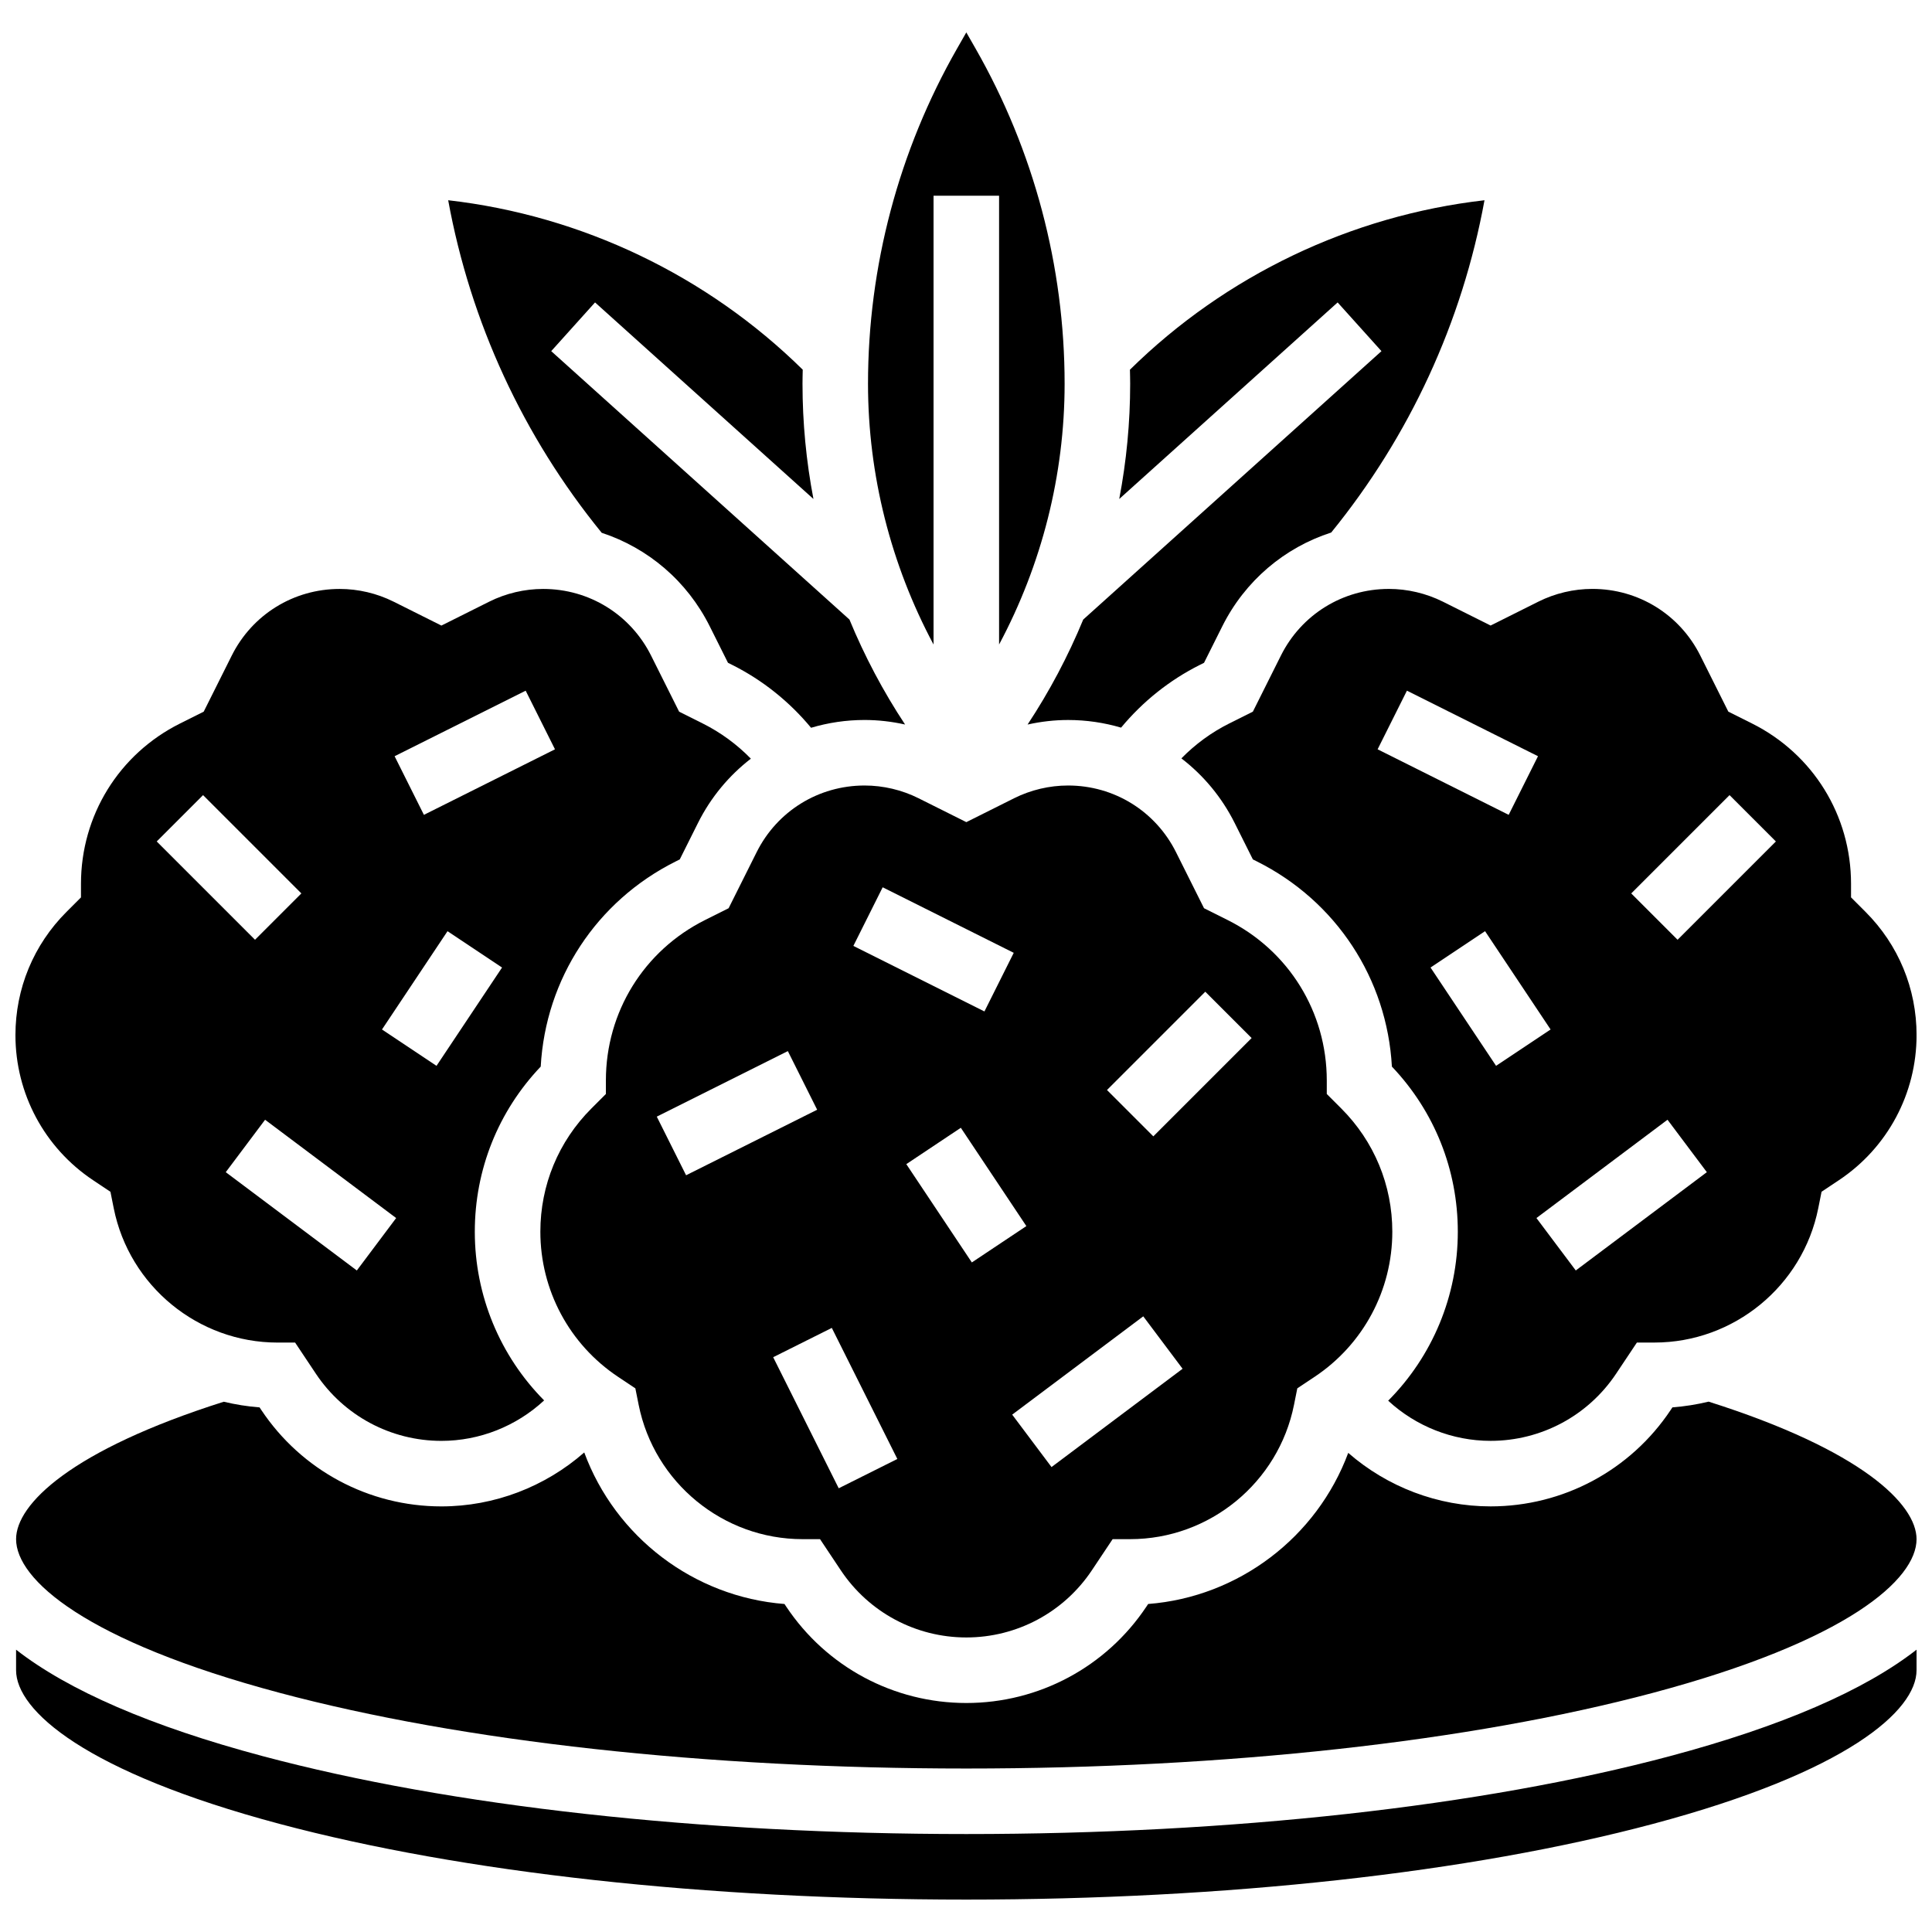
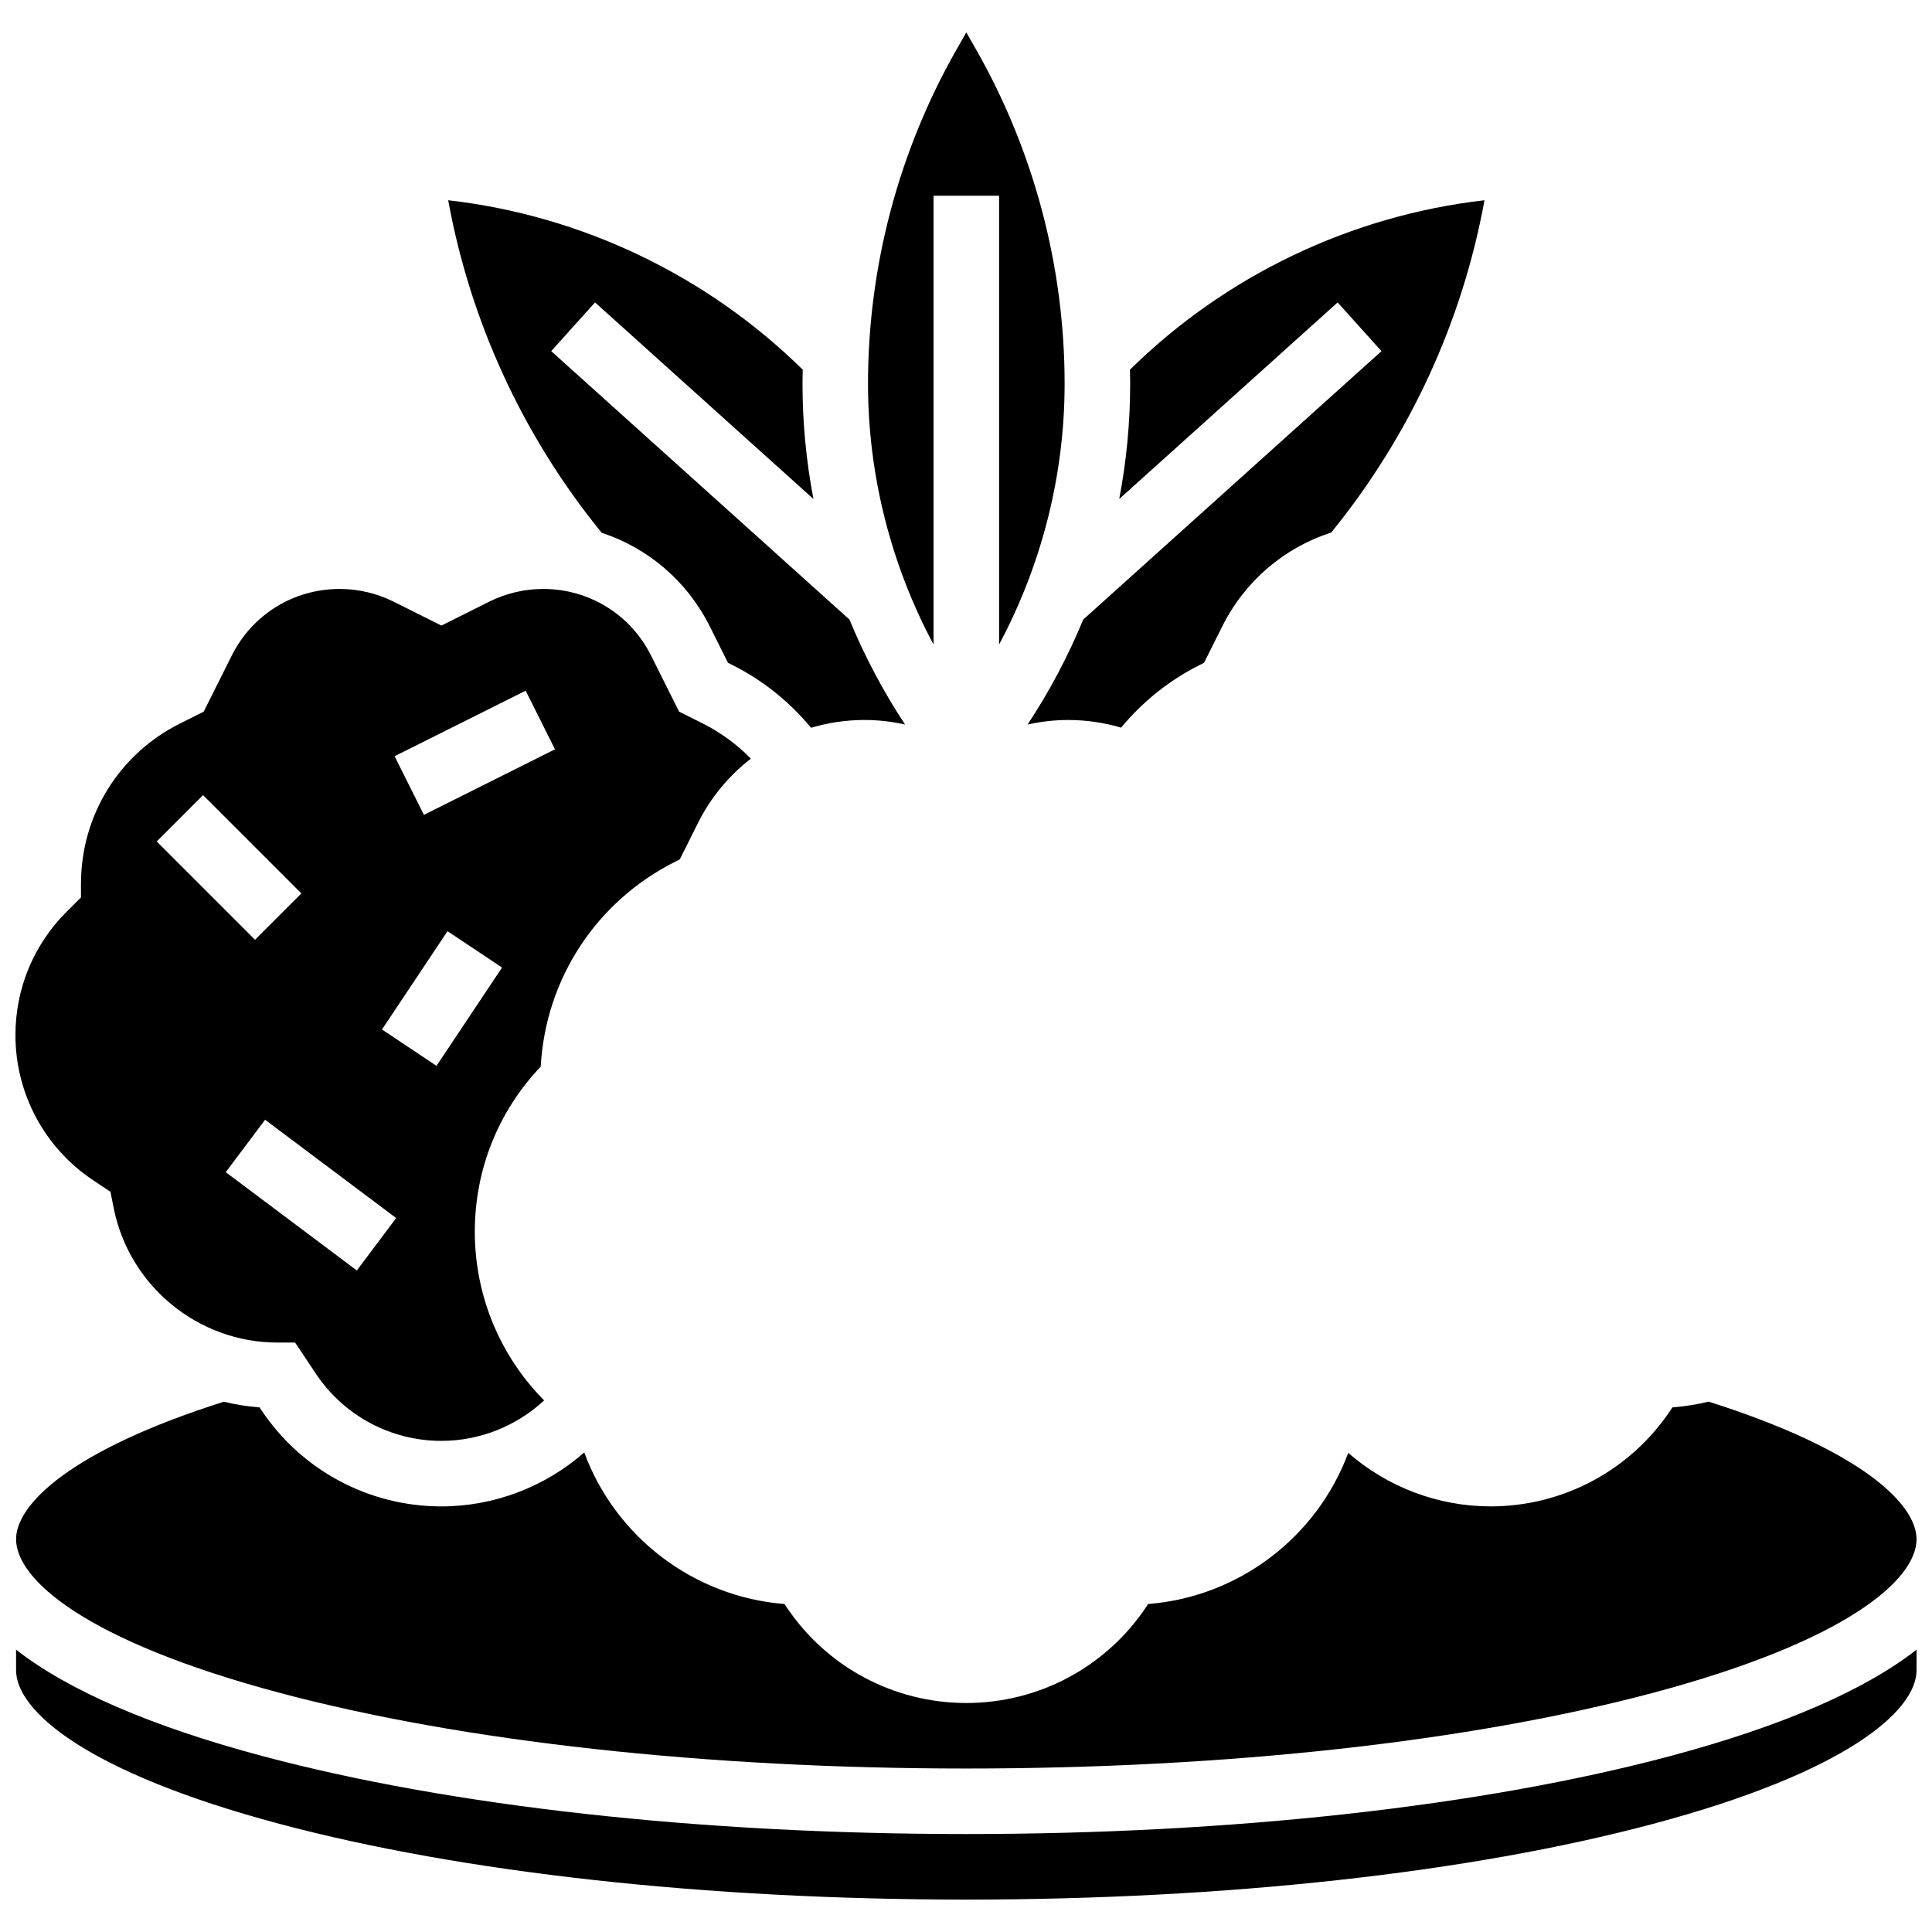
<svg xmlns="http://www.w3.org/2000/svg" width="800px" height="800px" version="1.1" viewBox="144 144 512 512">
  <defs>
    <clipPath id="d">
      <path d="m457 300h194.9v226h-194.9z" />
    </clipPath>
    <clipPath id="c">
      <path d="m148.09 515h503.81v98h-503.81z" />
    </clipPath>
    <clipPath id="b">
      <path d="m148.09 581h503.81v67h-503.81z" />
    </clipPath>
    <clipPath id="a">
      <path d="m148.09 300h194.91v226h-194.91z" />
    </clipPath>
  </defs>
  <path d="m416.32 336.01c3.523-0.785 7.129-1.203 10.734-1.203 4.848 0 9.562 0.707 14.043 2.023 5.731-6.91 12.84-12.605 20.906-16.641l1.078-0.539 4.832-9.664c6.047-12.094 16.492-20.867 28.871-24.863 20.793-25.562 34.715-55.754 40.621-88.055-35.398 4.051-68.605 19.945-93.961 44.906 0.023 1.242 0.062 2.488 0.062 3.734 0 10.277-0.984 20.5-2.898 30.527l57.875-52.086 11.617 12.91-79.035 71.129c-4.008 9.703-8.938 19.027-14.746 27.82z" />
  <path d="m332.09 309.98 4.832 9.664 1.078 0.539c8.082 4.043 15.203 9.758 20.941 16.684 4.523-1.344 9.281-2.066 14.18-2.066 3.606 0 7.211 0.418 10.734 1.203-5.809-8.793-10.738-18.117-14.742-27.82l-79.035-71.129 11.617-12.91 57.875 52.086c-1.914-10.023-2.898-20.25-2.898-30.527 0-1.246 0.035-2.488 0.062-3.734-25.355-24.961-58.562-40.855-93.961-44.906 5.91 32.332 19.855 62.551 40.68 88.129 12.273 4.031 22.629 12.77 28.637 24.789z" />
  <path d="m391.4 195.87h17.367v118.93c11.305-21.145 17.367-44.949 17.367-69.094 0-31.094-8.156-61.805-23.582-88.805l-2.469-4.316-2.469 4.32c-15.426 27-23.582 57.707-23.582 88.805 0 24.145 6.059 47.949 17.367 69.094z" />
  <g clip-path="url(#d)">
-     <path d="m512.05 300.07c-12.191 0-23.156 6.773-28.605 17.68l-7.422 14.844-6.258 3.129c-4.727 2.363-9.008 5.504-12.684 9.254 5.812 4.465 10.676 10.246 14.109 17.109l4.832 9.664 1.078 0.539c21.023 10.512 34.48 31.117 35.766 54.367 11.277 11.863 17.469 27.34 17.469 43.766 0 16.988-6.734 32.996-18.453 44.777 7.32 6.754 17.012 10.641 27.137 10.641 13.402 0 25.844-6.656 33.277-17.809l5.496-8.242h4.648c21.031 0 39.293-14.969 43.418-35.594l0.875-4.371 4.609-3.07c12.879-8.586 20.57-22.953 20.57-38.438 0-12.34-4.805-23.938-13.531-32.664l-3.836-3.836v-3.598c0-18.113-10.062-34.398-26.266-42.5l-6.254-3.129-7.422-14.844c-5.453-10.906-16.414-17.68-28.605-17.68-4.941 0-9.887 1.168-14.305 3.375l-12.664 6.332-12.664-6.332c-4.43-2.203-9.375-3.371-14.316-3.371zm90.297 54.645 12.281 12.281-26.051 26.051-12.281-12.281zm-16.438 86.027 10.422 13.895-34.734 26.051-10.422-13.895zm-30.984-23.918-14.449 9.633-17.367-26.051 14.449-9.633zm-3.34-72.418-7.766 15.535-34.734-17.367 7.766-15.535z" />
-   </g>
-   <path d="m469.34 387.82-6.258-3.129-7.422-14.844c-5.453-10.906-16.414-17.68-28.605-17.68-4.941 0-9.887 1.168-14.305 3.375l-12.664 6.332-12.664-6.332c-4.418-2.207-9.363-3.375-14.305-3.375-12.191 0-23.156 6.773-28.605 17.68l-7.422 14.844-6.258 3.129c-16.203 8.102-26.266 24.387-26.266 42.5v3.598l-3.836 3.836c-8.727 8.727-13.531 20.324-13.531 32.664 0 15.48 7.688 29.848 20.57 38.438l4.606 3.07 0.875 4.371c4.125 20.625 22.387 35.594 43.418 35.594h4.648l5.496 8.242c7.434 11.152 19.875 17.809 33.273 17.809 13.402 0 25.84-6.66 33.277-17.809l5.496-8.242h4.648c21.031 0 39.293-14.969 43.418-35.594l0.875-4.371 4.609-3.07c12.879-8.586 20.57-22.953 20.57-38.438 0-12.34-4.805-23.938-13.531-32.664l-3.836-3.836v-3.598c-0.008-18.109-10.074-34.398-26.273-42.5zm-91.422-8.68 34.734 17.367-7.766 15.535-34.734-17.367zm-52.098 76.316-7.766-15.535 34.734-17.367 7.766 15.535zm40.449 82.953-17.367-34.734 15.535-7.766 17.367 34.734zm17.91-85.902 14.449-9.633 17.367 26.051-14.449 9.633zm38.484 80.281-10.422-13.895 34.734-26.051 10.422 13.895zm26.98-87.641-12.281-12.281 26.051-26.051 12.281 12.281z" />
+     </g>
  <g clip-path="url(#c)">
    <path d="m596.8 515.45c-3.121 0.754-6.324 1.266-9.594 1.52l-0.461 0.695c-10.664 15.992-28.504 25.543-47.727 25.543-13.973 0-27.375-5.16-37.723-14.18-8.293 22.328-29.012 38.18-53.023 40.047l-0.461 0.695c-10.664 15.992-28.504 25.543-47.727 25.543-19.223 0-37.062-9.547-47.727-25.543l-0.461-0.695c-24.051-1.871-44.801-17.777-53.066-40.16-10.363 9.09-23.812 14.297-37.852 14.297-19.223 0-37.062-9.547-47.727-25.543l-0.461-0.695c-3.231-0.25-6.402-0.762-9.492-1.5-40.508 12.84-55.035 27.176-55.035 36.418 0 10.684 18.352 26.996 69.852 40.73 48.492 12.934 113.12 20.055 181.97 20.055 68.852 0 133.47-7.121 181.97-20.055 51.504-13.734 69.852-30.047 69.852-40.73-0.004-9.254-14.551-23.598-55.105-36.441z" />
  </g>
  <g clip-path="url(#b)">
    <path d="m400.08 630.04c-70.316 0-136.53-7.328-186.44-20.641-29.598-7.891-51.543-17.418-65.379-28.215v5.441c0 10.684 18.352 26.996 69.852 40.73 48.492 12.934 113.12 20.055 181.97 20.055 68.852 0 133.47-7.121 181.97-20.055 51.504-13.734 69.852-30.047 69.852-40.73v-5.441c-13.832 10.801-35.781 20.324-65.379 28.219-49.91 13.309-116.12 20.637-186.44 20.637z" />
  </g>
  <g clip-path="url(#a)">
    <path d="m168.66 456.76 4.606 3.07 0.875 4.371c4.125 20.625 22.387 35.594 43.418 35.594h4.648l5.496 8.242c7.434 11.152 19.875 17.809 33.273 17.809 10.168 0 19.891-3.918 27.223-10.723-11.668-11.773-18.371-27.75-18.371-44.699 0-16.43 6.191-31.906 17.469-43.766 1.285-23.25 14.742-43.852 35.766-54.363l1.078-0.539 4.832-9.664c3.414-6.828 8.242-12.578 14.012-17.035-3.691-3.785-8-6.949-12.758-9.328l-6.254-3.129-7.422-14.844c-5.453-10.906-16.414-17.68-28.605-17.68-4.941 0-9.887 1.168-14.305 3.375l-12.664 6.332-12.664-6.332c-4.418-2.207-9.363-3.375-14.305-3.375-12.191 0-23.156 6.773-28.605 17.68l-7.422 14.844-6.258 3.129c-16.203 8.098-26.266 24.383-26.266 42.496v3.598l-3.836 3.836c-8.727 8.727-13.531 20.324-13.531 32.664 0 15.48 7.688 29.852 20.57 38.438zm114.65-129.72 7.766 15.535-34.734 17.367-7.766-15.535zm-20.711 63.734 14.449 9.633-17.367 26.051-14.449-9.633zm-13.613 76.02-10.422 13.895-34.734-26.051 10.422-13.895zm-51.172-112.08 26.051 26.051-12.281 12.281-26.051-26.051z" />
  </g>
</svg>